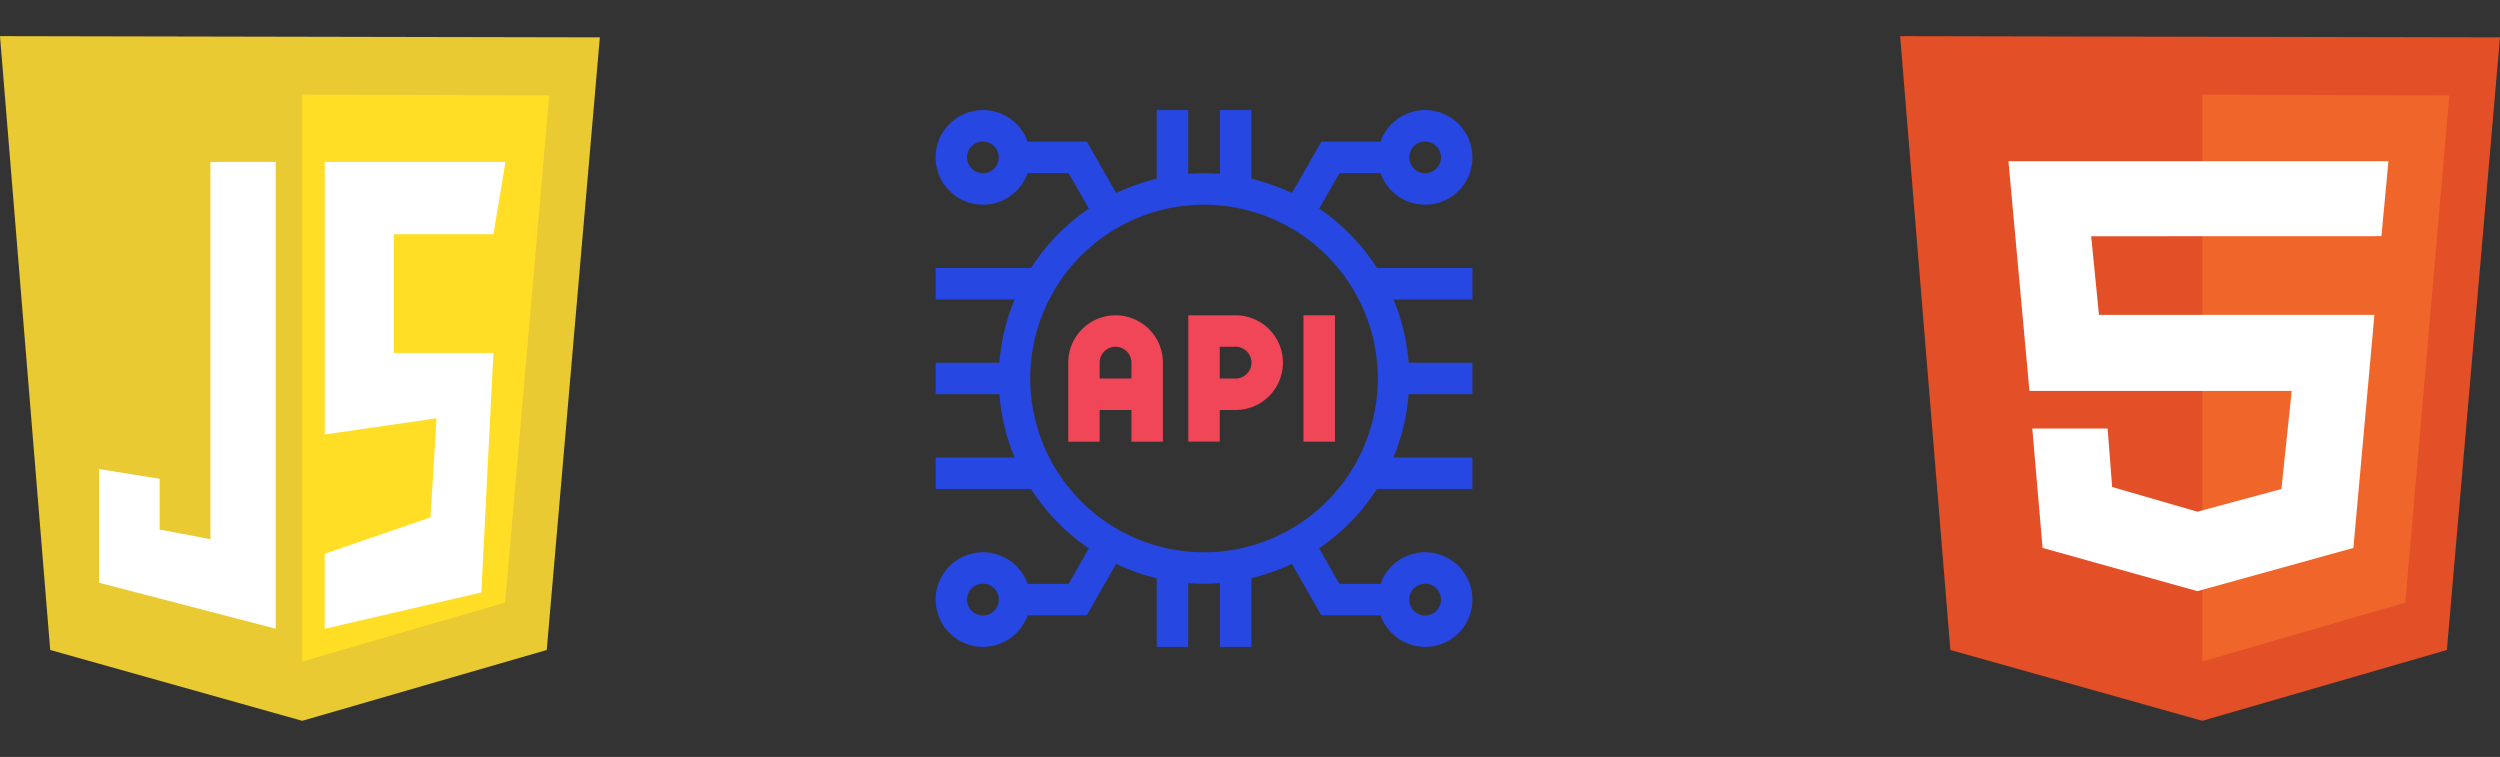
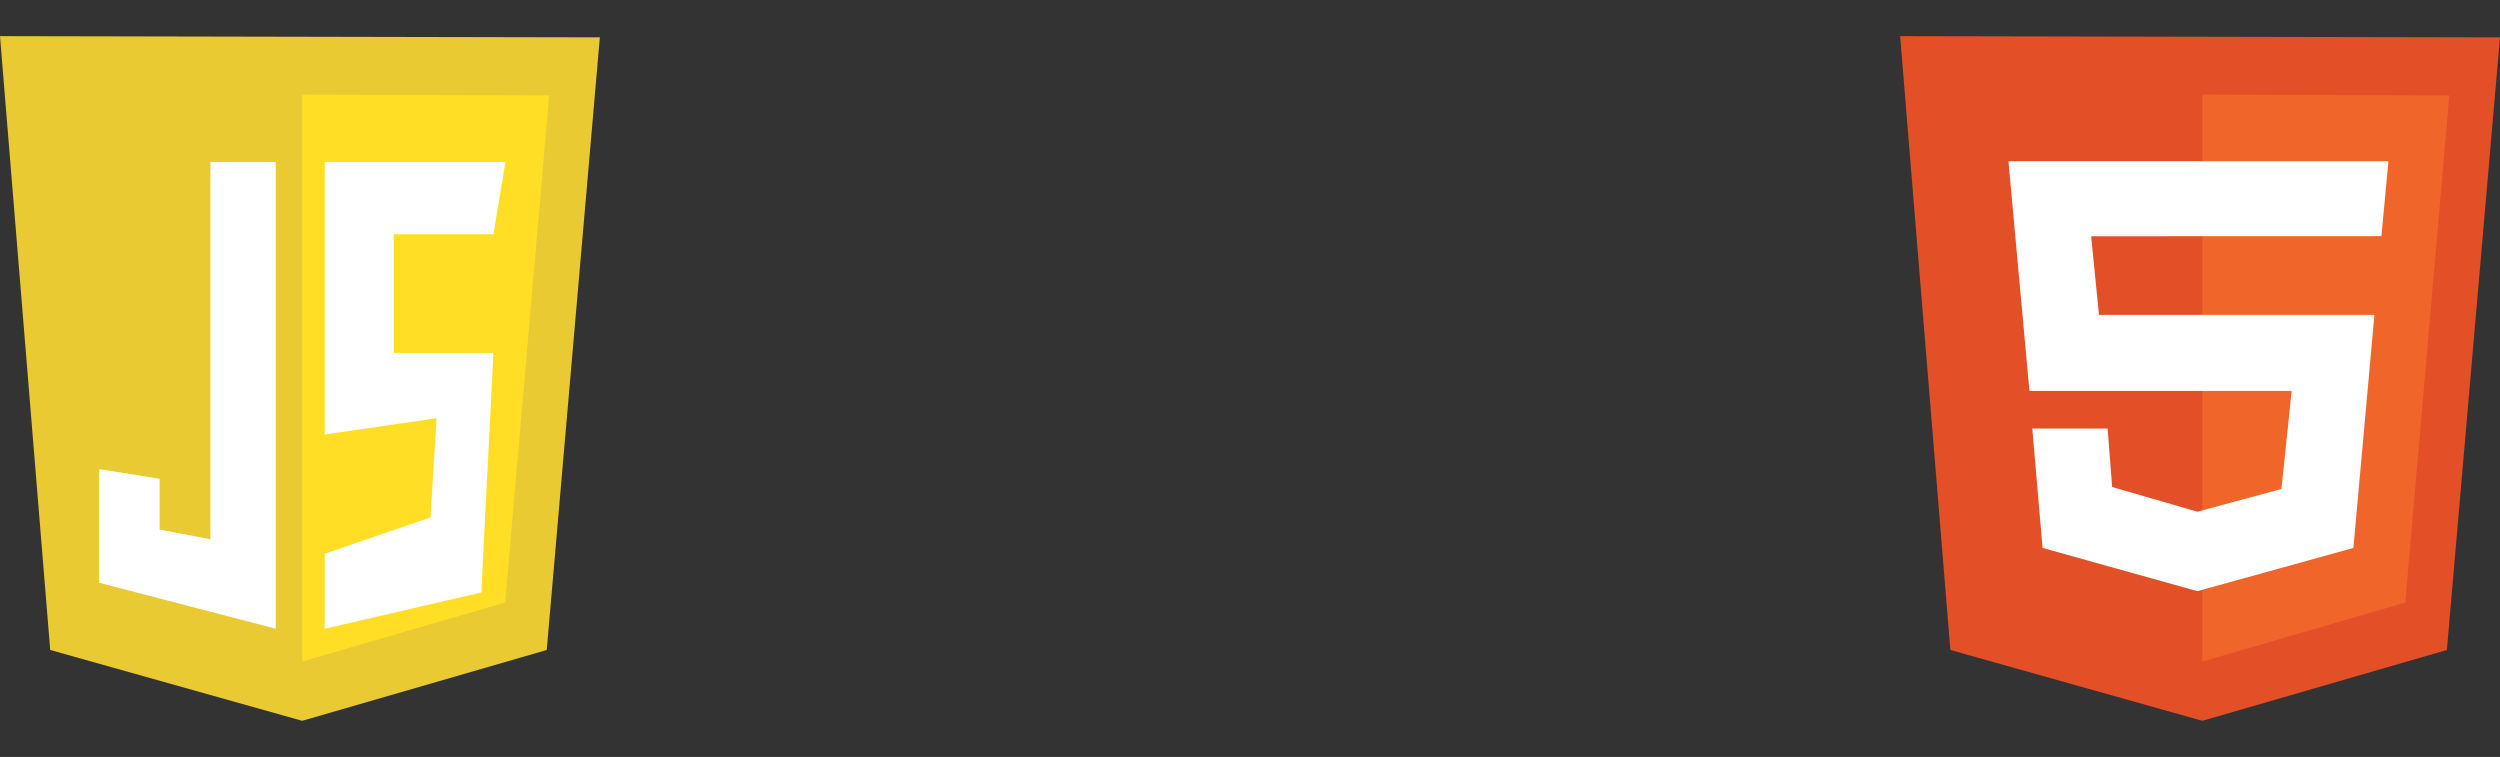
<svg xmlns="http://www.w3.org/2000/svg" id="Group_4856" data-name="Group 4856" width="165.139" height="50" viewBox="0 0 165.139 50">
  <rect x="0" y="0" width="165.139" height="50" fill="#333333" stroke="none" />
  <defs>
    <clipPath id="clip-path">
-       <rect id="Rectangle_1498" data-name="Rectangle 1498" width="165.139" height="50" fill="none" />
-     </clipPath>
+       </clipPath>
  </defs>
  <path id="Path_9114" data-name="Path 9114" d="M3.317,42.935l16.644,4.678,16.154-4.678L39.623,2.468,0,2.387Z" fill="#e9ca32" />
  <path id="Path_9115" data-name="Path 9115" d="M19.961,43.7V6.249L36.278,6.3l-2.91,33.5Z" fill="#ffde25" />
  <path id="Path_9116" data-name="Path 9116" d="M18.214,10.695H13.9V35.619l-3.355-.639V31.625l-3.994-.639v7.509l11.663,3.036Zm3.236,0H33.392l-.8,4.777H26.009v7.84h6.584l-.8,15.822-10.345,2.4V36.578l6.989-2.4.4-6.551L21.45,28.7Z" fill="#fff" />
  <path id="Path_9117" data-name="Path 9117" d="M128.833,42.935l16.643,4.678,16.154-4.678,3.508-40.467-39.623-.081Z" fill="#e34f26" />
  <path id="Path_9118" data-name="Path 9118" d="M145.476,43.7V6.249l16.317.054-2.91,33.5Z" fill="#ef652a" />
  <path id="Path_9119" data-name="Path 9119" d="M157.307,15.6l.462-4.95h-25.1l1.387,15.175h17.323L150.7,32.3,145.15,33.8l-5.63-1.631-.3-3.862h-4.977l.68,7.887,10.226,2.855,10.306-2.855L156.843,20.8H138.65l-.517-5.194Z" fill="#fff" />
  <g id="Group_4464" data-name="Group 4464">
    <g id="Group_4463" data-name="Group 4463" clip-path="url(#clip-path)">
      <path id="Path_9120" data-name="Path 9120" d="M80.572,29.172H78.494V20.828h3.124a3.127,3.127,0,1,1,0,6.254H80.572Zm0-4.168h1.046a1.049,1.049,0,1,0,0-2.1H80.572Z" fill="#f04658" />
      <path id="Path_9121" data-name="Path 9121" d="M76.815,29.173H74.737v-5.22a1.048,1.048,0,0,0-2.1,0v5.22H70.565v-5.22a3.125,3.125,0,0,1,6.25,0Z" fill="#f04658" />
      <rect id="Rectangle_1486" data-name="Rectangle 1486" width="2.078" height="8.345" transform="translate(86.103 20.828)" fill="#f04658" />
      <rect id="Rectangle_1487" data-name="Rectangle 1487" width="4.173" height="2.078" transform="translate(71.603 25.004)" fill="#f04658" />
      <rect id="Rectangle_1488" data-name="Rectangle 1488" width="2.078" height="5.385" transform="translate(76.408 7.27)" fill="#2647e1" />
      <rect id="Rectangle_1489" data-name="Rectangle 1489" width="2.078" height="5.385" transform="translate(80.581 7.27)" fill="#2647e1" />
      <rect id="Rectangle_1490" data-name="Rectangle 1490" width="2.078" height="5.385" transform="translate(76.408 37.344)" fill="#2647e1" />
      <rect id="Rectangle_1491" data-name="Rectangle 1491" width="2.078" height="5.385" transform="translate(80.581 37.344)" fill="#2647e1" />
      <rect id="Rectangle_1492" data-name="Rectangle 1492" width="5.211" height="2.078" transform="translate(92.052 23.961)" fill="#2647e1" />
      <rect id="Rectangle_1493" data-name="Rectangle 1493" width="5.211" height="2.078" transform="translate(61.805 23.961)" fill="#2647e1" />
-       <rect id="Rectangle_1494" data-name="Rectangle 1494" width="6.886" height="2.078" transform="translate(61.805 17.702)" fill="#2647e1" />
      <rect id="Rectangle_1495" data-name="Rectangle 1495" width="6.886" height="2.078" transform="translate(61.805 30.22)" fill="#2647e1" />
      <rect id="Rectangle_1496" data-name="Rectangle 1496" width="6.887" height="2.078" transform="translate(90.376 17.702)" fill="#2647e1" />
      <rect id="Rectangle_1497" data-name="Rectangle 1497" width="6.887" height="2.078" transform="translate(90.376 30.22)" fill="#2647e1" />
      <path id="Path_9122" data-name="Path 9122" d="M72.42,14.645l-1.835-3.211H67.877a3.126,3.126,0,1,1,0-2.077h3.914l2.433,4.257Zm-7.491-5.3A1.048,1.048,0,1,0,65.976,10.4a1.048,1.048,0,0,0-1.047-1.047" fill="#2647e1" />
      <path id="Path_9123" data-name="Path 9123" d="M86.647,14.645l-1.8-1.031,2.433-4.257H91.19a3.125,3.125,0,1,1,0,2.077H88.482Zm7.491-5.3A1.048,1.048,0,1,0,95.185,10.4a1.048,1.048,0,0,0-1.047-1.047" fill="#2647e1" />
-       <path id="Path_9124" data-name="Path 9124" d="M64.929,42.73a3.125,3.125,0,1,1,2.948-4.164h2.708l1.835-3.211,1.8,1.031-2.433,4.257H67.877a3.132,3.132,0,0,1-2.948,2.087m0-4.173A1.048,1.048,0,1,0,65.976,39.6a1.048,1.048,0,0,0-1.047-1.047" fill="#2647e1" />
+       <path id="Path_9124" data-name="Path 9124" d="M64.929,42.73a3.125,3.125,0,1,1,2.948-4.164l1.835-3.211,1.8,1.031-2.433,4.257H67.877a3.132,3.132,0,0,1-2.948,2.087m0-4.173A1.048,1.048,0,1,0,65.976,39.6a1.048,1.048,0,0,0-1.047-1.047" fill="#2647e1" />
      <path id="Path_9125" data-name="Path 9125" d="M94.138,42.73a3.133,3.133,0,0,1-2.948-2.087H87.276l-2.433-4.257,1.8-1.031,1.835,3.211H91.19a3.125,3.125,0,1,1,2.948,4.164m0-4.173A1.048,1.048,0,1,0,95.185,39.6a1.048,1.048,0,0,0-1.047-1.047" fill="#2647e1" />
      <path id="Path_9126" data-name="Path 9126" d="M79.534,38.557A13.557,13.557,0,1,1,93.09,25,13.573,13.573,0,0,1,79.534,38.557m0-25.036A11.479,11.479,0,1,0,91.012,25,11.492,11.492,0,0,0,79.534,13.521" fill="#2647e1" />
    </g>
  </g>
</svg>